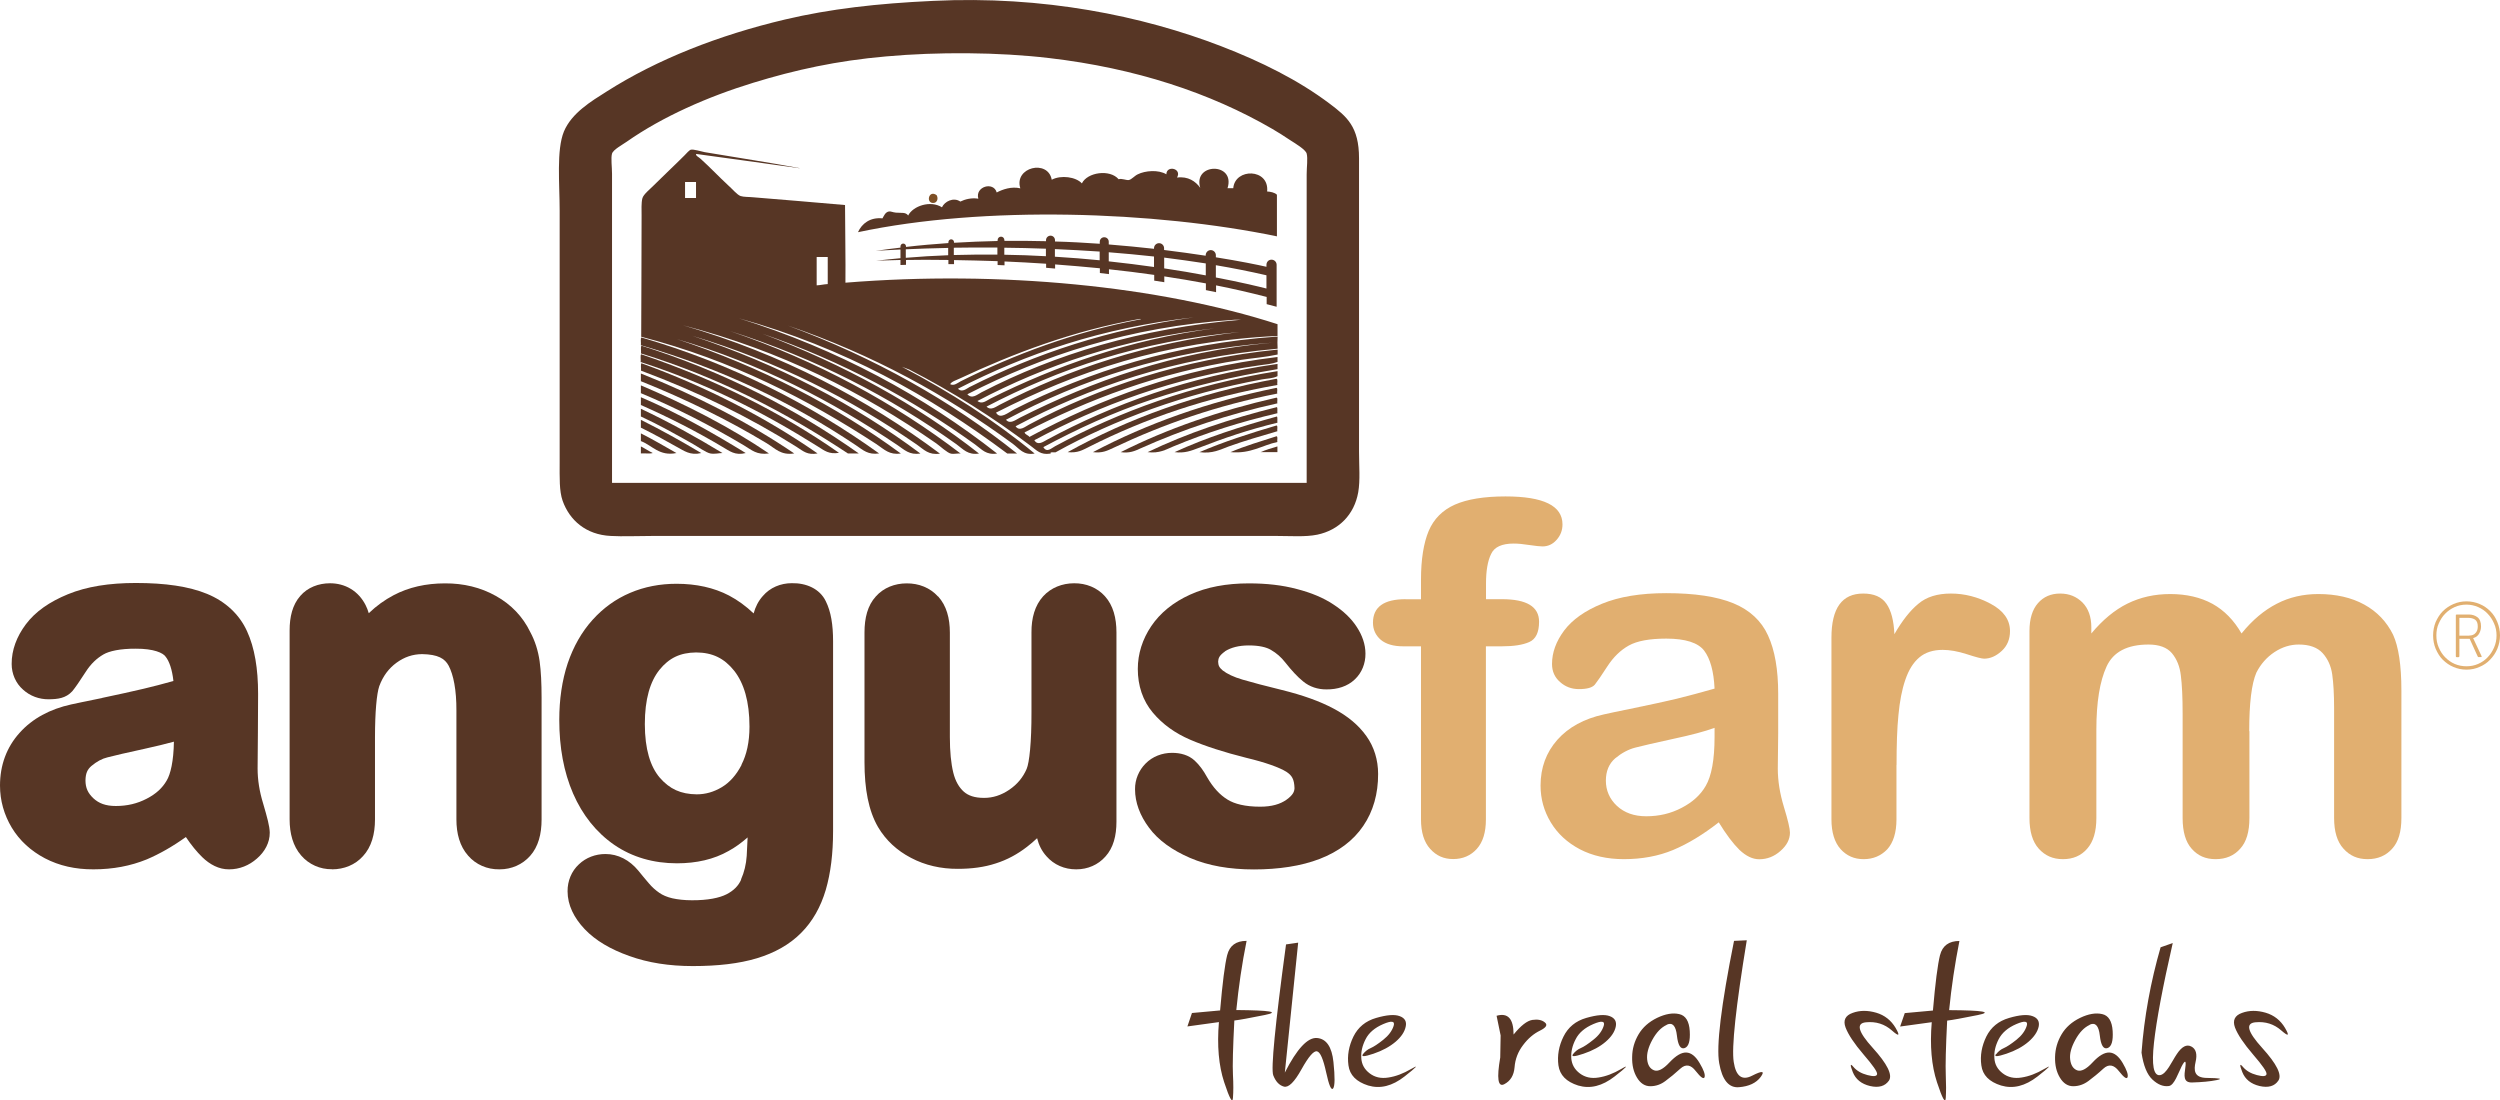
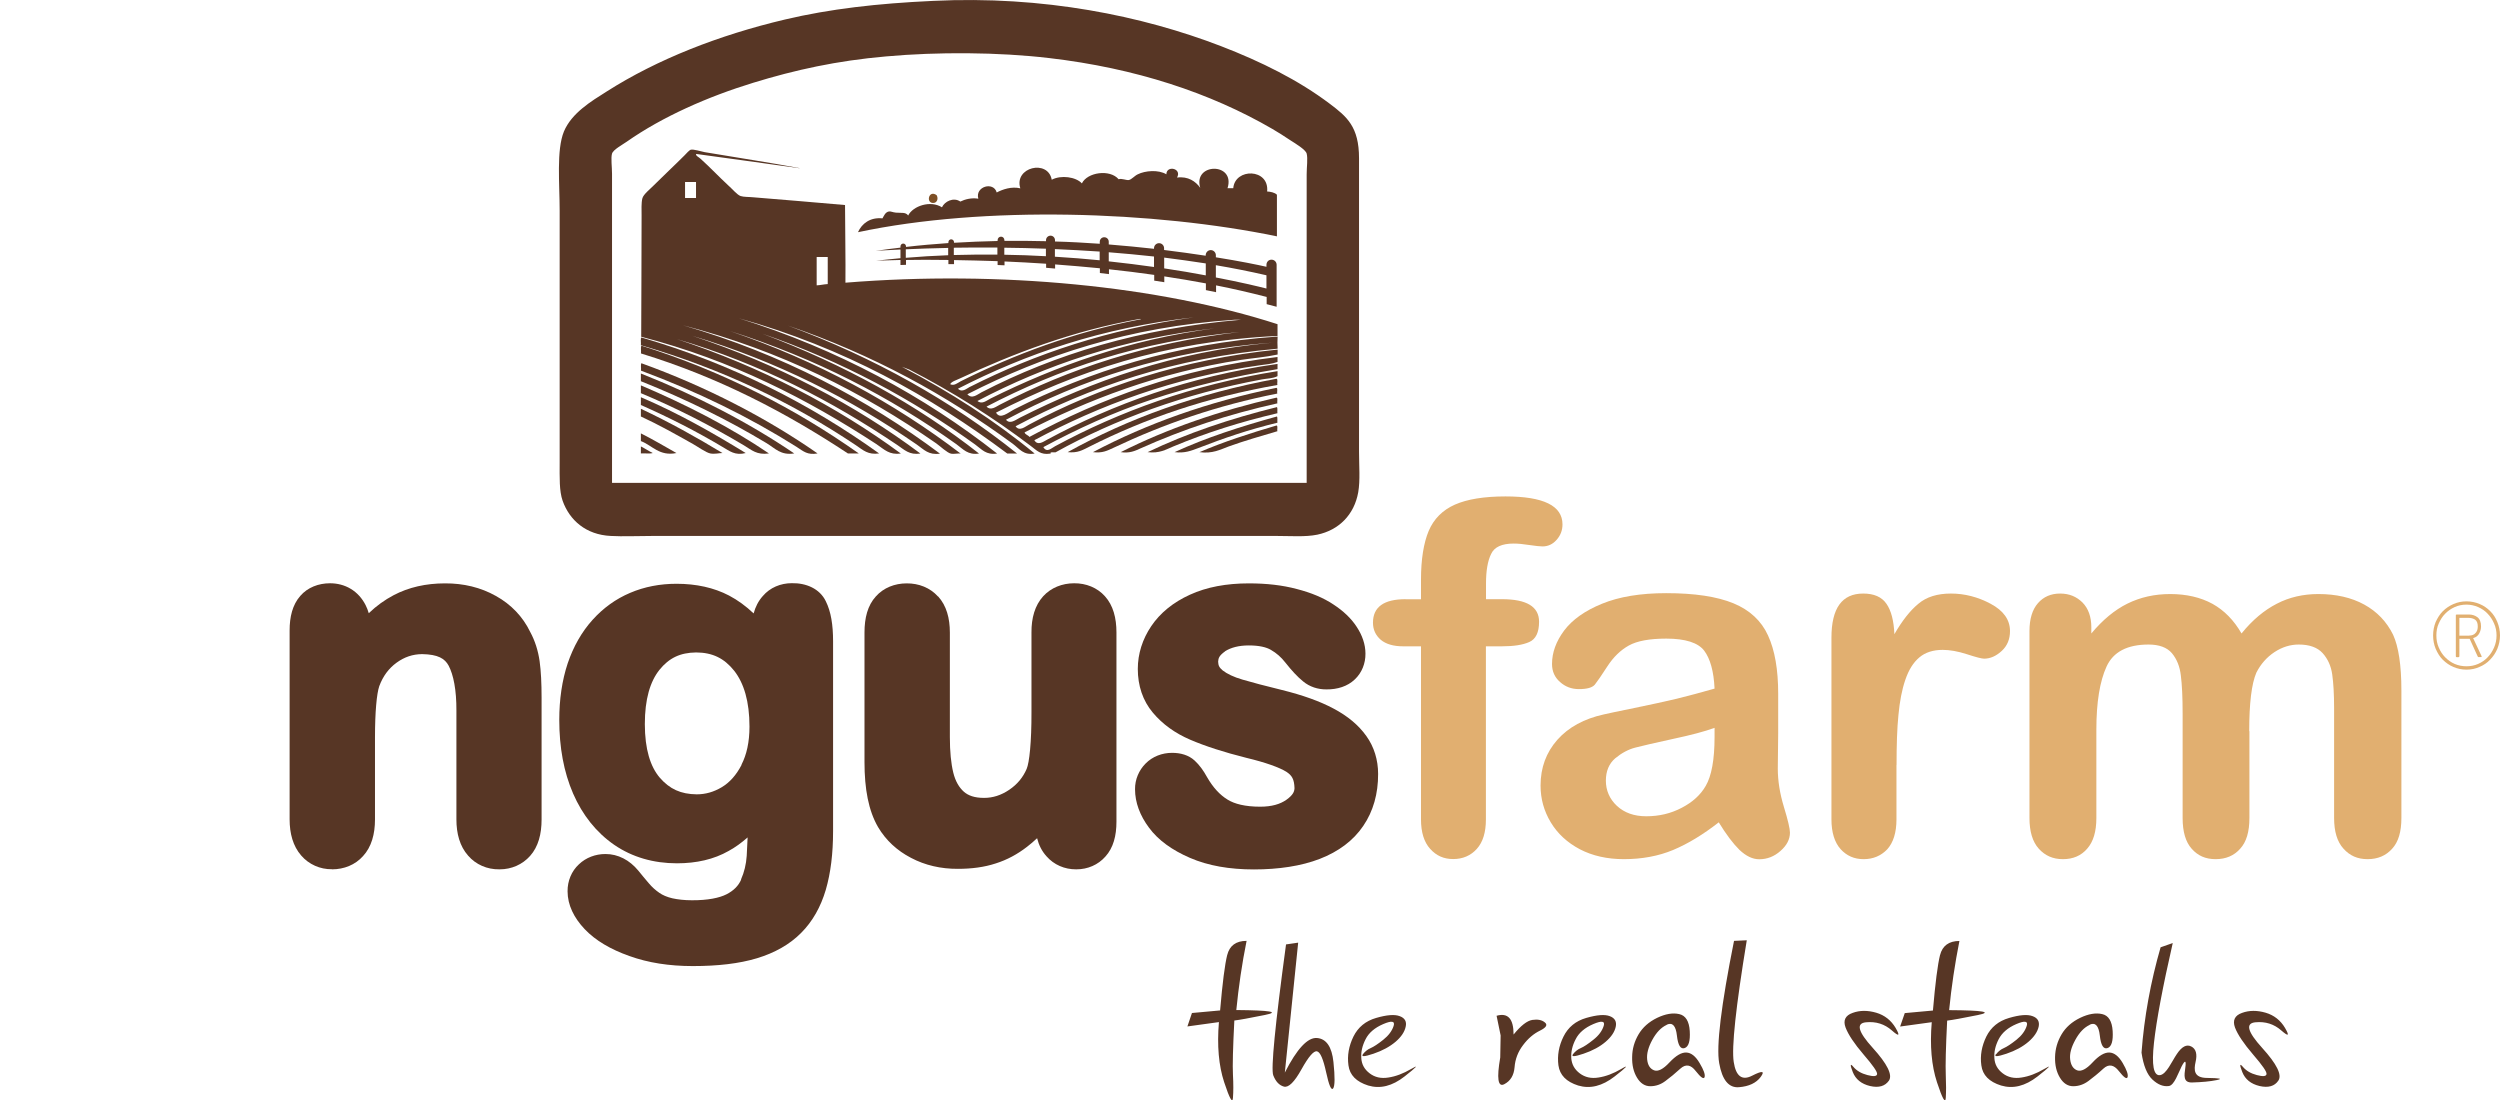
<svg xmlns="http://www.w3.org/2000/svg" id="Vrstva_1" data-name="Vrstva 1" viewBox="0 0 253.01 111.37">
  <defs>
    <style>
      .cls-1 {
        fill: #7d4f25;
      }

      .cls-2 {
        fill: #573625;
      }

      .cls-3 {
        fill: #e1af70;
      }
    </style>
  </defs>
-   <path class="cls-2" d="M10.34,70.64c-1.66.33-2.69.56-3.13.65-2.14.47-3.93,1.42-5.23,2.88C.66,75.63,0,77.46,0,79.5c0,1.51.41,2.96,1.19,4.26.79,1.31,1.93,2.35,3.35,3.1,1.45.76,3.1,1.13,4.92,1.12,1.97,0,3.76-.34,5.4-1.01,1.29-.55,2.61-1.3,3.95-2.26.55.82,1.1,1.49,1.65,2.03.77.75,1.7,1.25,2.71,1.24h.03c1.03,0,2.01-.39,2.8-1.09.79-.68,1.31-1.61,1.3-2.63-.02-.68-.25-1.5-.66-2.91-.39-1.26-.57-2.45-.57-3.58.01-1.31.03-2.51.03-3.6.01-1.09.02-2.4.02-3.95,0-2.55-.35-4.66-1.12-6.34-.78-1.72-2.2-3.02-4.05-3.78-1.85-.76-4.23-1.1-7.21-1.1-2.68,0-4.97.36-6.87,1.14-1.85.76-3.29,1.75-4.26,3.05-.92,1.23-1.44,2.6-1.43,4.01,0,.99.41,1.95,1.16,2.6.7.64,1.63.98,2.59.97.92-.01,1.73-.1,2.39-.82.31-.38.74-1,1.35-1.95.53-.83,1.13-1.38,1.8-1.77.58-.34,1.7-.59,3.27-.58,1.83-.01,2.78.43,3.03.82.35.44.65,1.26.78,2.45-1.07.3-2.07.56-3,.78-1.16.28-2.57.58-4.21.93M17.6,75.07c-.03,1.95-.34,3.29-.74,3.94-.42.72-1.04,1.32-2.01,1.82-.96.5-1.98.74-3.13.74-1.03,0-1.72-.27-2.27-.78-.57-.54-.79-1.06-.8-1.79.01-.75.2-1.13.6-1.48.54-.45,1.07-.74,1.62-.87.67-.18,1.94-.47,3.77-.87,1.15-.25,2.12-.49,2.96-.72Z" />
  <path class="cls-2" d="M33.6,87.98c1.21,0,2.35-.45,3.14-1.34.86-.93,1.21-2.23,1.21-3.71v-8.28c0-2.64.18-4.46.43-5.2.38-1.03.96-1.8,1.75-2.38.8-.58,1.63-.86,2.59-.87,1.62.03,2.3.45,2.69,1.18.48.92.79,2.44.78,4.53v11.02c0,1.43.34,2.71,1.18,3.66.78.91,1.94,1.41,3.15,1.39h.06c1.18,0,2.29-.48,3.07-1.36.83-.93,1.16-2.22,1.16-3.68v-12.3c0-1.49-.06-2.72-.2-3.73-.15-1.05-.46-2.05-.96-2.97-.74-1.53-1.93-2.78-3.47-3.63-1.53-.86-3.27-1.28-5.15-1.27-1.91,0-3.67.39-5.2,1.2-.89.47-1.73,1.07-2.51,1.82-.08-.28-.19-.56-.32-.82-.35-.69-.87-1.27-1.51-1.65-.63-.38-1.35-.56-2.09-.56-1.16,0-2.27.42-3.01,1.28-.79.9-1.08,2.11-1.08,3.5v19.11c0,1.43.34,2.71,1.17,3.66.77.9,1.92,1.41,3.11,1.39" />
  <path class="cls-2" d="M94.92,60.36c-.79-.88-1.94-1.33-3.16-1.32-1.2,0-2.34.44-3.12,1.32-.84.92-1.15,2.19-1.15,3.66v13.1c0,2.74.41,4.92,1.37,6.58.79,1.34,1.93,2.39,3.34,3.12,1.42.75,3.02,1.12,4.75,1.11,1.4,0,2.68-.17,3.83-.55,1.14-.36,2.19-.93,3.16-1.68.34-.26.69-.56,1.02-.87.17.69.48,1.31.95,1.83.75.86,1.84,1.33,3,1.32h.04c1.12,0,2.18-.45,2.92-1.29.81-.89,1.12-2.12,1.12-3.53v-19.15c0-1.47-.33-2.74-1.16-3.66-.78-.88-1.92-1.33-3.12-1.32-1.21,0-2.35.45-3.14,1.32-.84.93-1.19,2.2-1.18,3.66v8.04c.01,3.1-.22,5.15-.49,5.77-.37.86-.94,1.55-1.76,2.11-.83.56-1.66.82-2.55.82-.98,0-1.6-.24-2.04-.62-.48-.43-.85-1.04-1.07-1.92-.23-.93-.35-2.14-.35-3.61v-10.58c0-1.45-.34-2.73-1.19-3.66" />
  <path class="cls-2" d="M75.01,89.02c-.28.62-.73,1.1-1.49,1.49-.71.36-1.89.61-3.5.6-.77,0-1.44-.08-1.98-.2-.55-.13-.98-.32-1.31-.55-.38-.26-.74-.58-1.06-.96-.37-.44-.74-.87-1.08-1.3-.87-1.05-2.04-1.68-3.33-1.67-.99,0-1.96.36-2.67,1.04-.75.69-1.16,1.69-1.15,2.73,0,1.39.65,2.69,1.73,3.83,1.1,1.16,2.63,2.05,4.52,2.72,1.91.69,4.05,1.02,6.42,1.02,2.54,0,4.7-.25,6.49-.79,1.79-.54,3.31-1.39,4.47-2.56,1.17-1.17,1.99-2.64,2.5-4.36.5-1.71.74-3.69.74-5.96v-19.2c0-1.66-.21-3-.74-4.06-.61-1.26-1.98-1.85-3.44-1.82-1.13,0-2.21.45-2.93,1.3-.45.5-.75,1.1-.93,1.76-.78-.74-1.6-1.34-2.49-1.81-1.53-.8-3.33-1.19-5.31-1.19-1.68,0-3.25.3-4.7.92-1.44.61-2.72,1.53-3.8,2.73-1.1,1.22-1.94,2.7-2.52,4.41-.57,1.72-.85,3.64-.85,5.71,0,2.77.45,5.27,1.4,7.46.95,2.18,2.35,3.94,4.16,5.19,1.82,1.25,3.98,1.87,6.35,1.87,1.97,0,3.74-.4,5.23-1.25.68-.37,1.32-.84,1.92-1.37-.03.77-.06,1.4-.09,1.86-.06.87-.25,1.66-.58,2.4M75.05,77.41c-.54,1.04-1.2,1.77-1.99,2.25-.82.49-1.65.73-2.56.73-1.6-.02-2.73-.53-3.74-1.7-.94-1.11-1.5-2.87-1.5-5.41,0-2.51.53-4.3,1.48-5.49.97-1.2,2.09-1.74,3.71-1.76,1.66.01,2.83.58,3.85,1.85.99,1.26,1.55,3.11,1.55,5.65,0,1.58-.29,2.85-.81,3.86Z" />
  <path class="cls-2" d="M123.98,65.91c.59-.37,1.37-.59,2.41-.59s1.78.18,2.23.45c.56.32,1.04.74,1.46,1.28.65.82,1.23,1.45,1.8,1.91.66.55,1.5.82,2.37.81,1.09.01,2.12-.3,2.86-1.01.72-.67,1.09-1.63,1.08-2.61,0-.93-.32-1.85-.88-2.7-.56-.87-1.37-1.63-2.37-2.28-1.02-.68-2.26-1.19-3.7-1.56-1.46-.39-3.07-.57-4.85-.57-2.27,0-4.27.37-5.97,1.15-1.67.76-3,1.83-3.91,3.18-.89,1.32-1.36,2.8-1.36,4.33,0,1.68.5,3.21,1.52,4.42.97,1.16,2.24,2.08,3.78,2.74,1.51.65,3.39,1.26,5.7,1.84,1.96.47,3.33.97,4.04,1.41.56.37.79.74.82,1.66-.02.35-.14.68-.82,1.17-.64.45-1.49.7-2.66.7-1.51,0-2.6-.28-3.3-.72-.77-.47-1.46-1.21-2.07-2.27-.36-.66-.77-1.23-1.26-1.68-.61-.56-1.43-.78-2.28-.78-1.01,0-1.98.37-2.68,1.08-.68.68-1.08,1.62-1.07,2.6,0,1.35.5,2.67,1.41,3.89.94,1.28,2.35,2.28,4.15,3.06,1.85.8,4.01,1.17,6.48,1.17s4.78-.34,6.66-1.07c1.88-.73,3.39-1.84,4.4-3.34,1.01-1.48,1.51-3.27,1.5-5.26,0-1.4-.4-2.73-1.19-3.83-.79-1.11-1.89-2.02-3.3-2.77-1.4-.75-3.14-1.37-5.24-1.89-1.71-.42-3.05-.77-3.99-1.05-.9-.26-1.57-.59-2.01-.93-.36-.31-.44-.49-.46-.89.02-.37.12-.62.7-1.04" />
  <path class="cls-2" d="M56.64,46.77c0,1.57-.05,2.91.3,3.91.7,1.97,2.36,3.44,4.87,3.56,1.26.07,2.67,0,4.24,0h63.16c1.45,0,2.88.12,4.11-.13,2.18-.46,3.74-2.02,4.14-4.3.21-1.21.08-2.67.08-4.12v-29.67c0-3.2-1.23-4.21-2.95-5.51-3.18-2.4-6.95-4.27-11.02-5.84C115.62,1.61,105.6-.46,94.42.09c-5.65.26-10.42.81-14.96,1.88-6.73,1.59-12.95,4.04-18.03,7.27-1.6,1.01-3.57,2.19-4.36,4.07-.77,1.88-.43,5.3-.43,8.03v25.43M61.94,15.55c.11-.4,1.02-.88,1.49-1.21,3.61-2.53,8.21-4.56,12.82-5.97,4.2-1.29,8.46-2.23,13.42-2.66,5.21-.47,11.38-.44,16.54.17,8.7,1.02,16.26,3.51,22.56,7.17.56.32,1.19.73,1.84,1.16.5.32,1.52.93,1.63,1.33.13.51,0,1.37,0,2.1v31.23H61.94v-31.27c0-.73-.13-1.58,0-2.06Z" />
  <path class="cls-2" d="M129.2,31.05v-4.25c0-.29-.23-.52-.52-.52s-.51.23-.51.52v.2c-.89-.2-2.67-.57-5.12-.96v-.21c0-.29-.24-.52-.52-.52s-.51.24-.51.52v.05c-1.26-.19-2.67-.39-4.21-.58v-.18c0-.28-.23-.51-.51-.51s-.51.23-.51.51v.06c-1.43-.16-2.97-.31-4.58-.44v-.27c0-.26-.2-.46-.46-.46-.25,0-.45.2-.45.46v.2c-1.46-.1-2.97-.19-4.53-.23v-.13c0-.26-.21-.46-.45-.46-.26,0-.46.21-.46.46v.1c-1.38-.03-2.78-.05-4.21-.03v-.07c0-.2-.15-.36-.34-.36-.2,0-.35.16-.35.36v.08c-1.45.03-2.92.09-4.41.18v-.06c0-.16-.13-.29-.29-.29-.15,0-.28.13-.28.29v.09c-1.42.1-2.85.22-4.29.39v-.05c0-.16-.12-.29-.28-.29s-.28.13-.28.29v.12c-.83.09-1.67.21-2.51.33,0,0,.92-.07,2.51-.14v.88c-.83.08-1.65.16-2.48.26,0,0,.91-.05,2.48-.08v.51c.18-.01.37-.02.56-.02v-.49c1.16-.02,2.61-.03,4.29,0v.42h.57v-.41c1.34.02,2.83.06,4.41.11v.39c.23,0,.46.02.7.03v-.39c1.35.06,2.75.13,4.21.23v.41c.3.02.6.05.91.08v-.42c1.47.11,2.98.24,4.53.39v.48c.3.03.61.08.92.11v-.49c1.51.16,3.04.35,4.58.57v.58c.35.06.68.11,1.02.16v-.59c1.41.21,2.8.45,4.21.71v.68c.34.07.67.14,1.03.21v-.69c1.73.34,3.44.74,5.12,1.17v.73c.34.09.68.18,1.03.27M95.96,25.83c-1.42.05-2.85.14-4.29.26v-.86c1.16-.05,2.61-.11,4.29-.14v.74ZM100.94,25.77c-1.45-.02-2.92,0-4.41.04v-.74c1.34-.02,2.83-.03,4.41-.02v.71ZM105.85,25.93c-1.38-.08-2.78-.13-4.21-.15v-.71c1.35.01,2.75.05,4.21.1v.76ZM111.29,26.34c-1.46-.14-2.97-.27-4.53-.36v-.77c1.47.07,2.98.14,4.53.25v.88ZM116.79,27.02c-1.43-.2-2.97-.4-4.58-.57v-.92c1.51.12,3.04.26,4.58.43v1.05ZM122.03,27.87c-1.26-.24-2.67-.48-4.21-.71v-1.09c1.4.18,2.8.37,4.21.59v1.21ZM123.05,28.07v-1.23c1.72.29,3.43.63,5.12,1.02v1.34c-.87-.22-2.66-.65-5.12-1.12Z" />
  <path class="cls-2" d="M64.86,40.99c2.88,1.27,5.64,2.68,8.26,4.24.71.41,1.27.9,2.35.62-3.36-2.06-6.82-4.03-10.61-5.65v.79" />
  <path class="cls-2" d="M64.86,39.79c3.68,1.54,7.11,3.31,10.41,5.27.8.48,1.32,1.01,2.55.83-3.84-2.61-8.34-4.93-12.96-6.89v.8" />
  <path class="cls-2" d="M64.86,42.15c1.82.84,3.52,1.8,5.28,2.79.43.24,1.32.87,1.74.95.44.09.88-.04,1.24-.04-2.64-1.6-5.37-3.12-8.26-4.48v.78" />
-   <path class="cls-2" d="M129.28,45.76v-.58c-.59.17-1.18.35-1.71.58h1.71" />
  <path class="cls-2" d="M64.86,38.58c4.54,1.82,8.73,3.87,12.72,6.27.89.54,1.43,1.25,2.8,1.04-4.59-3.12-9.9-5.86-15.52-8.09v.78" />
  <path class="cls-2" d="M64.86,45.89c.39-.03.88.05,1.2-.04-.42-.21-.78-.46-1.2-.67v.71" />
-   <path class="cls-2" d="M64.86,43.28c1.22.6,2.45,1.28,3.64,1.95.73.39,1.35.89,2.47.62-1.98-1.18-4-2.31-6.11-3.36v.79" />
-   <path class="cls-2" d="M129.19,44.15c-1.57.51-3.21.98-4.66,1.61,2.09.18,3.16-.69,4.75-1.03-.06-.17.08-.54-.09-.58" />
  <path class="cls-2" d="M64.86,44.64c1.15.43,1.86,1.56,3.6,1.21-1.19-.67-2.36-1.37-3.6-1.99v.78" />
  <path class="cls-2" d="M88.74,44.98c.78.52,1.26,1.08,2.43.92-6.5-4.78-14.14-8.76-22.66-11.58,8.48,2.5,15.69,6.27,22.29,10.71.75.5,1.22,1.04,2.35.87-6.6-4.93-14.37-9.02-23.07-11.91,8.63,2.6,16.02,6.39,22.7,11,.74.52,1.2,1.09,2.35.92-7.35-5.49-15.96-10.07-26.01-12.99,9.97,2.6,18.18,6.78,25.63,11.95.43.31,1.11.96,1.49,1.04.31.07.74-.06.99,0-6.67-5.09-14.5-9.39-23.37-12.41,8.71,2.77,16.19,6.65,22.92,11.45.71.52,1.18,1.13,2.3.95-6.28-4.94-13.72-9.04-21.91-12.12,8.1,2.8,15.15,6.62,21.51,11.2.7.51,1.11,1.09,2.23.92-7.37-5.79-16.09-10.55-26.14-13.69,10.64,2.97,19.37,7.86,27.17,13.69h.99c-6.6-5.29-14.43-9.71-23.2-12.95,8.63,2.94,16.04,7.03,22.75,11.95.7.52,1.09,1.2,2.23,1-4-3.31-8.57-6.23-13.43-8.78l.74.28c4.39,2.26,8.48,4.84,12.28,7.72.64.47,1,.94,1.98.79.19-.08-.11-.08.13-.13.08-.02.25.02.41,0,6.02-3.34,13.06-5.93,20.89-7.38.51-.1,1.09-.08,1.58-.33v-.51c-8.6,1.37-16.01,4.09-22.51,7.6-.38.2-.84.7-1.19.09,3.41-1.82,7.04-3.51,10.98-4.82,3.96-1.32,8.17-2.32,12.72-3.07v-.53c-8.95,1.27-16.68,4.08-23.34,7.68-.39.21-.93.62-1.27.04,6.59-3.52,14.1-6.35,22.87-7.59.58-.08,1.17-.12,1.74-.33v-.5c-9.88,1.18-17.91,4.21-25.11,8.09-.12-.19-.42-.22-.49-.46,6.4-3.3,13.59-6.07,21.92-7.34,1.21-.18,2.44-.27,3.69-.54v-.5c-9.69.98-18.09,3.81-25.15,7.59-.39.2-.98.74-1.37.17,7.5-3.97,15.99-6.92,26.52-7.85-.03-.57-.02-.66,0-1.23-10.37.72-19.11,3.56-26.6,7.34-.69.35-1.47,1.1-1.9.36,8.02-4.08,16.95-7.22,28.49-7.76v-1.19c-11.95-3.86-28.07-5.47-43.73-4.2.03-2.04-.04-5.84-.04-7.86-3.04-.26-6.21-.54-9.25-.78-.46-.05-.99-.02-1.32-.13-.35-.12-.82-.7-1.21-1.04-1.04-.96-1.85-1.84-2.84-2.73-.18-.17-.52-.31-.45-.49,3.48.47,6.95.96,10.41,1.44h.08c-2.97-.56-6.4-1.07-9.62-1.62-.42-.08-1.1-.31-1.4-.25-.15.03-.46.38-.65.58-1.13,1.13-2.04,1.96-3.15,3.07-.31.32-1.01.87-1.11,1.27-.12.46-.08,1.18-.08,1.77,0,4.11-.03,8.3-.04,12.24,9.19,2.38,16.84,6.32,23.87,10.91M128.77,34.68c-10,.9-18.23,3.9-25.55,7.59-.45.23-1,.7-1.41.21,7.58-4.02,16.17-7.01,26.96-7.8ZM98.92,40.58c6.87-3.6,14.62-6.29,24-7.35-8.68,1.14-16.06,3.82-22.67,7.1-.38.19-.87.64-1.33.25ZM101.2,40.95c-.4.2-.92.65-1.36.2,7.27-3.79,15.48-6.64,25.63-7.55-9.39,1.08-17.32,3.76-24.27,7.35ZM125.59,32.36c-10.26.87-18.82,3.5-26.25,7.34-.43.22-.96.73-1.44.2,7.63-3.9,16.25-6.82,27.04-7.54h.66ZM98.19,39.13c-.37.19-.81.64-1.24.21,6.86-3.51,14.54-6.19,23.86-7.22-8.62,1.19-16.04,3.69-22.62,7.02ZM97.15,38.3c5.37-2.51,11.42-4.83,18.17-6.02h.08c.1,0,.07.05,0,.04-6.76,1.29-12.76,3.57-18.16,6.26-.31.16-.68.51-1.08.3.15-.28.63-.4.99-.58ZM82.65,26.01h1.12v2.74c-.4.02-.72.11-1.12.13v-2.86ZM69.33,18.42h1.11v1.62h-1.11v-1.62Z" />
  <path class="cls-2" d="M86.62,45.06c.74.5,1.22.99,2.35.83-6.86-4.92-14.85-9.06-24.07-11.74-.09.17-.01.53-.04.79,8.25,2.4,15.35,5.83,21.76,10.12" />
  <path class="cls-2" d="M129.23,23.9v-4.19c-.21-.23-.7-.32-.99-.33.23-2.35-3.26-2.4-3.43-.33h-.58c.84-2.65-3.53-2.59-2.76-.04-.46-.65-1.23-1.19-2.35-1.04.53-.93-1.07-1.28-1.08-.33-.81-.49-2.15-.37-2.89,0-.33.15-.63.53-.91.58-.27.04-.72-.19-1.03-.08-.89-1.04-3.17-.71-3.72.42-.6-.66-2.11-.87-3.05-.37-.38-2.1-3.85-1.27-3.18.87-.89-.21-1.78.1-2.39.42-.31-1.14-2.21-.61-1.86.63-.67-.12-1.36.06-1.82.29-.7-.48-1.6,0-1.86.58-1.17-.74-2.94-.13-3.42.83-.25-.36-.69-.24-1.24-.29-.32-.03-.53-.15-.7-.12-.38.07-.5.43-.66.7-1.25-.13-2.09.53-2.48,1.4,12.77-2.72,30.04-2.14,42.4.42" />
  <path class="cls-2" d="M85.8,45.89h1.11c-6.33-4.48-13.69-8.29-22-10.91-.09.17-.01.53-.04.79,7.92,2.43,14.7,6,20.94,10.12" />
-   <path class="cls-2" d="M82.76,45.18c.69.43,1.11.81,2.15.65-5.82-4.07-12.62-7.48-20.03-9.98-.09.19-.01.54-.04.79,6.66,2.16,12.46,5.11,17.92,8.54" />
  <path class="cls-1" d="M94.51,20.54c.31-.04.49-.42.28-.79-.82-.59-1.13.88-.28.79" />
  <path class="cls-2" d="M80.68,45.27c.65.41,1.03.8,2.06.62-5.16-3.6-11.32-6.78-17.83-9.13-.09.17-.01.51-.04.75,5.74,2.14,10.95,4.69,15.82,7.76" />
  <path class="cls-2" d="M110.61,45.76c.97.12,1.47-.16,2.1-.45,5.05-2.39,10.43-4.27,16.56-5.48-.06-.18.08-.54-.09-.58-6.94,1.42-13.1,3.62-18.57,6.51" />
  <path class="cls-2" d="M116.14,45.76c1.21.14,1.82-.25,2.61-.58,3.34-1.39,6.77-2.48,10.53-3.36-.03-.19.04-.5-.05-.62-4.72,1.17-9.12,2.65-13.09,4.56" />
  <path class="cls-2" d="M118.87,45.76c1.04.13,1.72-.16,2.39-.41,2.62-1.02,5.18-1.89,8.02-2.57-.03-.19.04-.51-.05-.63-3.65,1.01-7.18,2.14-10.36,3.61" />
  <path class="cls-2" d="M113.42,45.76c.88.13,1.44-.12,1.98-.37,4.33-1.94,8.85-3.45,13.88-4.57-.06-.18.08-.54-.09-.58-5.78,1.32-11.05,3.14-15.77,5.52" />
  <path class="cls-2" d="M121.38,45.76c1.34.18,2.11-.26,2.98-.58,1.64-.59,3.2-1.03,4.92-1.54-.06-.17.08-.53-.09-.58-2.71.8-5.36,1.65-7.8,2.7" />
  <path class="cls-2" d="M108.05,45.76c1.03.1,1.48-.2,2.15-.53,5.72-2.89,11.89-5.01,19.08-6.27-.06-.19.08-.57-.09-.63-8.03,1.49-15.01,4.02-21.14,7.43" />
  <path class="cls-3" d="M253.01,64.31c0,.49-.1.93-.27,1.35-.18.43-.43.79-.74,1.11-.29.31-.66.56-1.08.73-.39.18-.83.27-1.3.27s-.91-.09-1.32-.27c-.41-.17-.76-.42-1.08-.73-.31-.31-.53-.68-.72-1.11-.17-.41-.26-.86-.26-1.35s.09-.93.26-1.36c.19-.41.41-.78.72-1.09.31-.31.67-.55,1.08-.73.41-.18.86-.27,1.32-.27s.92.09,1.33.27c.42.17.77.42,1.08.73.31.31.54.67.71,1.09.17.42.27.87.27,1.36M252.66,64.31c0-.43-.08-.84-.25-1.21-.16-.38-.38-.71-.65-.99-.26-.28-.59-.51-.96-.67-.37-.16-.76-.25-1.18-.25s-.83.08-1.2.25c-.37.17-.69.39-.96.67-.28.28-.48.61-.65.99-.17.37-.24.77-.24,1.21s.07.83.24,1.22c.16.37.37.71.65.99.28.28.59.51.96.67.37.16.77.24,1.2.24s.81-.08,1.18-.24c.37-.16.7-.39.96-.67.27-.28.49-.62.65-.99.17-.39.25-.79.25-1.22ZM250.89,66.51c-.08,0-.12-.03-.14-.08l-.81-1.78h-1.04v1.78s-.03.08-.09.08h-.18c-.06,0-.09-.03-.09-.08v-4.16c0-.06.03-.08.12-.08h1.19c.34,0,.62.09.87.27.25.19.37.5.37.94,0,.24-.06.48-.18.7-.13.24-.31.39-.62.48l.84,1.79c.04.09.04.13-.03.13h-.22ZM248.9,62.55v1.78h.96c.06,0,.14-.01.25-.03.1-.02.19-.05.3-.12.08-.07.18-.16.24-.28.07-.12.11-.29.11-.5,0-.34-.09-.56-.27-.69-.18-.12-.42-.18-.69-.18h-.88Z" />
  <path class="cls-3" d="M142.25,60.65h1.56v-1.98c0-2.07.27-3.72.78-4.94.52-1.22,1.41-2.11,2.65-2.66,1.25-.55,2.95-.83,5.12-.83,3.84,0,5.77.94,5.77,2.83,0,.62-.21,1.14-.61,1.58-.39.44-.87.65-1.41.65-.26,0-.7-.05-1.32-.14-.64-.1-1.16-.15-1.6-.15-1.19,0-1.96.35-2.28,1.05-.35.7-.52,1.7-.52,3.01v1.57h1.62c2.5,0,3.75.76,3.75,2.28,0,1.08-.33,1.77-1,2.06-.66.29-1.58.43-2.76.43h-1.62v17.51c0,1.31-.3,2.3-.92,2.99-.62.69-1.43,1.03-2.39,1.03s-1.71-.34-2.33-1.03c-.62-.68-.93-1.68-.93-2.99v-17.51h-1.81c-.97,0-1.73-.22-2.26-.66-.52-.45-.79-1.03-.79-1.73,0-1.59,1.1-2.38,3.3-2.38" />
  <path class="cls-3" d="M173.95,83.22c-1.6,1.25-3.14,2.18-4.62,2.8-1.49.62-3.16.93-4.99.93-1.69,0-3.18-.34-4.45-1-1.28-.68-2.26-1.58-2.95-2.73-.69-1.15-1.03-2.38-1.03-3.72,0-1.81.57-3.35,1.7-4.63,1.14-1.28,2.71-2.13,4.71-2.57.41-.1,1.44-.31,3.09-.65,1.66-.34,3.07-.65,4.26-.93,1.18-.29,2.45-.63,3.85-1.03-.08-1.75-.44-3.03-1.05-3.84-.62-.81-1.91-1.22-3.84-1.22-1.69,0-2.94.23-3.79.7-.84.47-1.56,1.17-2.17,2.11-.6.93-1.03,1.55-1.27,1.85-.26.3-.78.45-1.61.45-.74,0-1.38-.24-1.91-.72-.54-.47-.81-1.08-.81-1.82,0-1.16.41-2.29,1.23-3.39.82-1.09,2.09-2,3.83-2.71,1.73-.71,3.89-1.07,6.49-1.07,2.88,0,5.14.34,6.82,1.03,1.64.68,2.82,1.77,3.49,3.25.69,1.49,1.03,3.46,1.03,5.91,0,1.55,0,2.86,0,3.95-.02,1.08-.03,2.29-.04,3.61,0,1.25.21,2.54.62,3.89.41,1.34.61,2.21.61,2.6,0,.67-.32,1.29-.96,1.85-.63.56-1.35.84-2.15.84-.67,0-1.33-.32-2-.95-.65-.64-1.35-1.57-2.09-2.78M173.52,73.66c-.97.36-2.37.73-4.2,1.12-1.85.4-3.11.7-3.82.88-.7.18-1.39.55-2.03,1.08-.63.54-.95,1.3-.95,2.27s.37,1.85,1.12,2.55c.76.7,1.74,1.05,2.97,1.05,1.3,0,2.49-.28,3.59-.86,1.1-.57,1.91-1.31,2.43-2.22.58-.99.89-2.65.89-4.93v-.95Z" />
  <path class="cls-3" d="M191.93,77.41v5.52c0,1.33-.32,2.34-.93,3.02-.63.66-1.43,1-2.39,1s-1.72-.34-2.34-1.02c-.6-.68-.92-1.68-.92-3v-18.4c0-2.98,1.07-4.46,3.21-4.46,1.09,0,1.88.34,2.36,1.04.48.69.74,1.72.8,3.07.78-1.35,1.58-2.38,2.42-3.07.82-.7,1.93-1.04,3.3-1.04s2.73.34,4.03,1.04c1.29.69,1.95,1.61,1.95,2.76,0,.81-.27,1.48-.83,2-.56.52-1.16.79-1.79.79-.24,0-.82-.15-1.74-.45-.92-.3-1.75-.44-2.45-.44-.96,0-1.76.25-2.36.76-.61.51-1.08,1.26-1.42,2.26-.35,1.01-.57,2.19-.7,3.57-.14,1.38-.19,3.06-.19,5.05" />
  <path class="cls-3" d="M227.65,74v8.79c0,1.38-.3,2.42-.94,3.11-.62.7-1.45,1.05-2.48,1.05s-1.8-.35-2.42-1.05c-.62-.69-.92-1.73-.92-3.11v-10.54c0-1.66-.06-2.95-.18-3.88-.1-.91-.41-1.67-.9-2.26-.5-.59-1.3-.88-2.37-.88-2.15,0-3.57.74-4.25,2.23-.68,1.48-1.03,3.61-1.03,6.39v8.94c0,1.37-.31,2.4-.93,3.1-.61.71-1.43,1.06-2.45,1.06s-1.81-.35-2.45-1.06c-.63-.7-.94-1.74-.94-3.1v-18.92c0-1.24.29-2.18.86-2.83.56-.64,1.31-.97,2.24-.97s1.66.31,2.26.9c.6.61.9,1.45.9,2.52v.62c1.14-1.37,2.36-2.38,3.65-3.02,1.32-.65,2.75-.97,4.35-.97s3.06.33,4.26.99c1.19.66,2.17,1.66,2.94,3,1.1-1.36,2.3-2.36,3.57-3.01,1.27-.66,2.67-.98,4.21-.98,1.78,0,3.34.35,4.65,1.07,1.29.71,2.26,1.73,2.91,3.05.55,1.19.84,3.08.84,5.64v12.91c0,1.38-.3,2.42-.94,3.11-.63.7-1.45,1.05-2.48,1.05s-1.8-.35-2.44-1.06c-.64-.7-.95-1.74-.95-3.1v-11.12c0-1.42-.07-2.56-.19-3.41-.12-.86-.45-1.58-.97-2.16-.53-.58-1.34-.87-2.42-.87-.85,0-1.67.25-2.46.77-.78.52-1.39,1.21-1.83,2.08-.48,1.12-.72,3.08-.72,5.91" />
  <path class="cls-2" d="M124.2,96.65c.24-.95.89-1.43,1.96-1.43-.47,2.33-.81,4.67-1.04,7,3.47.03,4.43.19,2.89.5-1.54.31-2.57.5-3.09.56-.14,2.73-.19,4.56-.14,5.49.05.94.05,1.71,0,2.33-.04.62-.34.09-.89-1.58-.55-1.67-.73-3.7-.53-6.08l-3.19.44.46-1.36,2.85-.26c.24-2.79.48-4.67.72-5.62M130.15,95.59c-1.11,8.19-1.54,12.6-1.29,13.24.25.64.61,1.01,1.08,1.14.47.12,1.06-.46,1.78-1.76.72-1.29,1.24-1.89,1.57-1.81.33.08.63.79.92,2.12.29,1.33.52,1.87.71,1.63.18-.25.19-1.14.03-2.67-.16-1.54-.72-2.35-1.66-2.43-.94-.08-2.03,1.08-3.26,3.5l1.35-13.15-1.23.18M137.94,106.68c-.21.29.13.27,1.06-.04.92-.31,1.66-.72,2.24-1.21.57-.49.91-1,1.02-1.52.12-.52-.08-.88-.6-1.07-.52-.2-1.32-.13-2.39.18-1.07.31-1.83.94-2.3,1.89-.46.95-.64,1.92-.5,2.91.13.99.8,1.66,2,2.04,1.21.36,2.43.06,3.68-.92,1.25-.98,1.48-1.24.67-.76-.8.47-1.57.76-2.31.87-.74.12-1.37-.02-1.89-.42-.53-.4-.81-.91-.85-1.53-.05-.63.1-1.27.43-1.92.33-.66.93-1.17,1.79-1.54.86-.37,1.21-.31,1.05.19-.16.5-.51.97-1.05,1.4-.54.43-.97.71-1.27.84-.31.13-.57.34-.79.62M151.87,104.77l-.04,2.25c-.37,2.13-.23,3.03.4,2.71.64-.33.98-.9,1.05-1.72.06-.82.35-1.57.86-2.24.5-.67,1.08-1.16,1.72-1.47.63-.31.79-.59.48-.83-.3-.25-.72-.33-1.26-.25-.53.08-1.17.58-1.9,1.48,0-1.6-.57-2.23-1.72-1.9l.41,1.99ZM159.2,106.68c-.22.29.14.27,1.06-.04.92-.31,1.67-.72,2.24-1.21.57-.49.91-1,1.02-1.52.11-.52-.09-.88-.6-1.07-.52-.2-1.31-.13-2.39.18-1.07.31-1.83.94-2.3,1.89-.47.95-.64,1.92-.51,2.91.14.99.8,1.66,2,2.04,1.21.36,2.43.06,3.69-.92,1.26-.98,1.48-1.24.67-.76-.8.47-1.57.76-2.31.87-.73.12-1.36-.02-1.89-.42-.53-.4-.81-.91-.86-1.53-.04-.63.1-1.27.44-1.92.33-.66.93-1.17,1.79-1.54.86-.37,1.21-.31,1.05.19-.16.5-.5.97-1.05,1.4-.54.43-.96.71-1.27.84-.31.13-.57.34-.79.62M168.69,103.7c.57-.26.91.11,1.02,1.1.11.99.37,1.41.78,1.27.41-.14.58-.72.52-1.72-.06-1-.42-1.58-1.07-1.72-.65-.15-1.39-.02-2.23.38-.84.41-1.46.96-1.88,1.67-.42.71-.64,1.47-.65,2.29-.02.82.14,1.51.49,2.09.35.58.8.87,1.35.87s1.07-.18,1.53-.53c.48-.35.97-.76,1.51-1.25.54-.49,1.06-.41,1.56.25.51.65.81.85.89.61.08-.25-.08-.72-.5-1.42-.41-.7-.86-1.05-1.35-1.07-.49-.02-1.05.31-1.7,1-.64.69-1.16.95-1.56.8-.41-.16-.64-.52-.7-1.1-.06-.57.11-1.23.52-1.98.41-.75.89-1.26,1.46-1.52M175.49,95.22c-1.31,6.55-1.81,10.68-1.5,12.38.3,1.7.97,2.51,1.99,2.43,1.02-.08,1.76-.43,2.21-1.04.45-.62.16-.65-.86-.13-1.02.53-1.65.07-1.87-1.38-.23-1.46.21-5.56,1.32-12.32l-1.29.06M191.85,104.04c-.46-.78-1.12-1.3-1.97-1.55-.86-.25-1.66-.25-2.39.02-.74.26-.98.76-.71,1.48.27.71.87,1.62,1.82,2.73.95,1.1,1.41,1.76,1.37,1.99-.04.23-.37.25-.98.09-.62-.16-1.09-.44-1.42-.83-.33-.39-.35-.22-.06.53.29.73.87,1.2,1.75,1.41.88.2,1.51.02,1.91-.55.38-.57-.16-1.68-1.64-3.31-1.48-1.63-1.72-2.49-.69-2.59,1.02-.1,1.89.18,2.62.82.72.64.86.57.4-.22M196.34,96.65c-.24.96-.48,2.83-.72,5.62l-2.85.26-.47,1.36,3.2-.44c-.2,2.38-.02,4.41.53,6.08.55,1.67.85,2.2.89,1.58.04-.62.04-1.39,0-2.33-.04-.93,0-2.76.14-5.49.52-.06,1.55-.25,3.09-.56,1.55-.31.58-.48-2.89-.5.23-2.34.58-4.67,1.04-7-1.06,0-1.72.48-1.96,1.43M202,106.68c-.22.29.13.27,1.06-.04.92-.31,1.66-.72,2.23-1.21.57-.49.91-1,1.03-1.52.11-.52-.09-.88-.61-1.07-.52-.2-1.32-.13-2.38.18-1.07.31-1.84.94-2.31,1.89-.46.95-.64,1.92-.5,2.91.13.99.79,1.66,2,2.04,1.21.36,2.43.06,3.69-.92,1.25-.98,1.48-1.24.68-.76-.8.47-1.57.76-2.31.87-.73.12-1.37-.02-1.89-.42-.53-.4-.81-.91-.85-1.53-.05-.63.1-1.27.43-1.92.34-.66.93-1.17,1.79-1.54.86-.37,1.21-.31,1.05.19-.16.5-.5.97-1.04,1.4-.54.43-.97.71-1.27.84-.31.13-.57.34-.78.62M211.49,103.7c.57-.26.91.11,1.02,1.1.11.99.37,1.41.78,1.27.41-.14.58-.72.52-1.72-.06-1-.42-1.58-1.06-1.72-.65-.15-1.4-.02-2.23.38-.84.41-1.46.96-1.88,1.67-.42.71-.64,1.47-.66,2.29s.14,1.51.49,2.09c.35.58.8.87,1.35.87s1.07-.18,1.54-.53c.47-.35.98-.76,1.51-1.25.53-.49,1.06-.41,1.57.25.51.65.8.85.88.61.08-.25-.08-.72-.49-1.42-.41-.7-.86-1.05-1.35-1.07-.49-.02-1.06.31-1.7,1-.64.69-1.16.95-1.57.8-.4-.16-.63-.52-.7-1.1s.11-1.23.52-1.98c.41-.75.89-1.26,1.46-1.52M218.67,95.84c-1.02,3.53-1.67,7.1-1.94,10.69.19,1.31.56,2.22,1.11,2.73.55.51,1.1.73,1.66.65.55-.08.95-1.32,1.29-1.99.35-.67.48-.63.37.14-.1.76-.25,1.53.71,1.49.97-.03,1.79-.1,2.46-.24.67-.14.34-.2-.98-.22-1.34-.01-1.33-.81-1.15-1.61.19-.8.04-1.33-.43-1.57-.47-.25-.96,0-1.47.77-.51.75-1.04,2.03-1.7,2.13-.65.08-.86-1-.61-3.27.25-2.27.88-5.64,1.9-10.1l-1.23.43M231.26,104.04c-.46-.78-1.12-1.3-1.97-1.55-.86-.25-1.66-.25-2.39.02-.74.26-.97.76-.71,1.48.27.71.88,1.62,1.83,2.73.95,1.1,1.41,1.76,1.36,1.99-.04.23-.37.25-.98.09-.61-.16-1.08-.44-1.41-.83-.33-.39-.35-.22-.06.53.29.73.87,1.2,1.75,1.41.88.2,1.52.02,1.9-.55.39-.57-.16-1.68-1.64-3.31-1.48-1.63-1.72-2.49-.69-2.59,1.02-.1,1.89.18,2.62.82.73.64.86.57.4-.22" />
</svg>